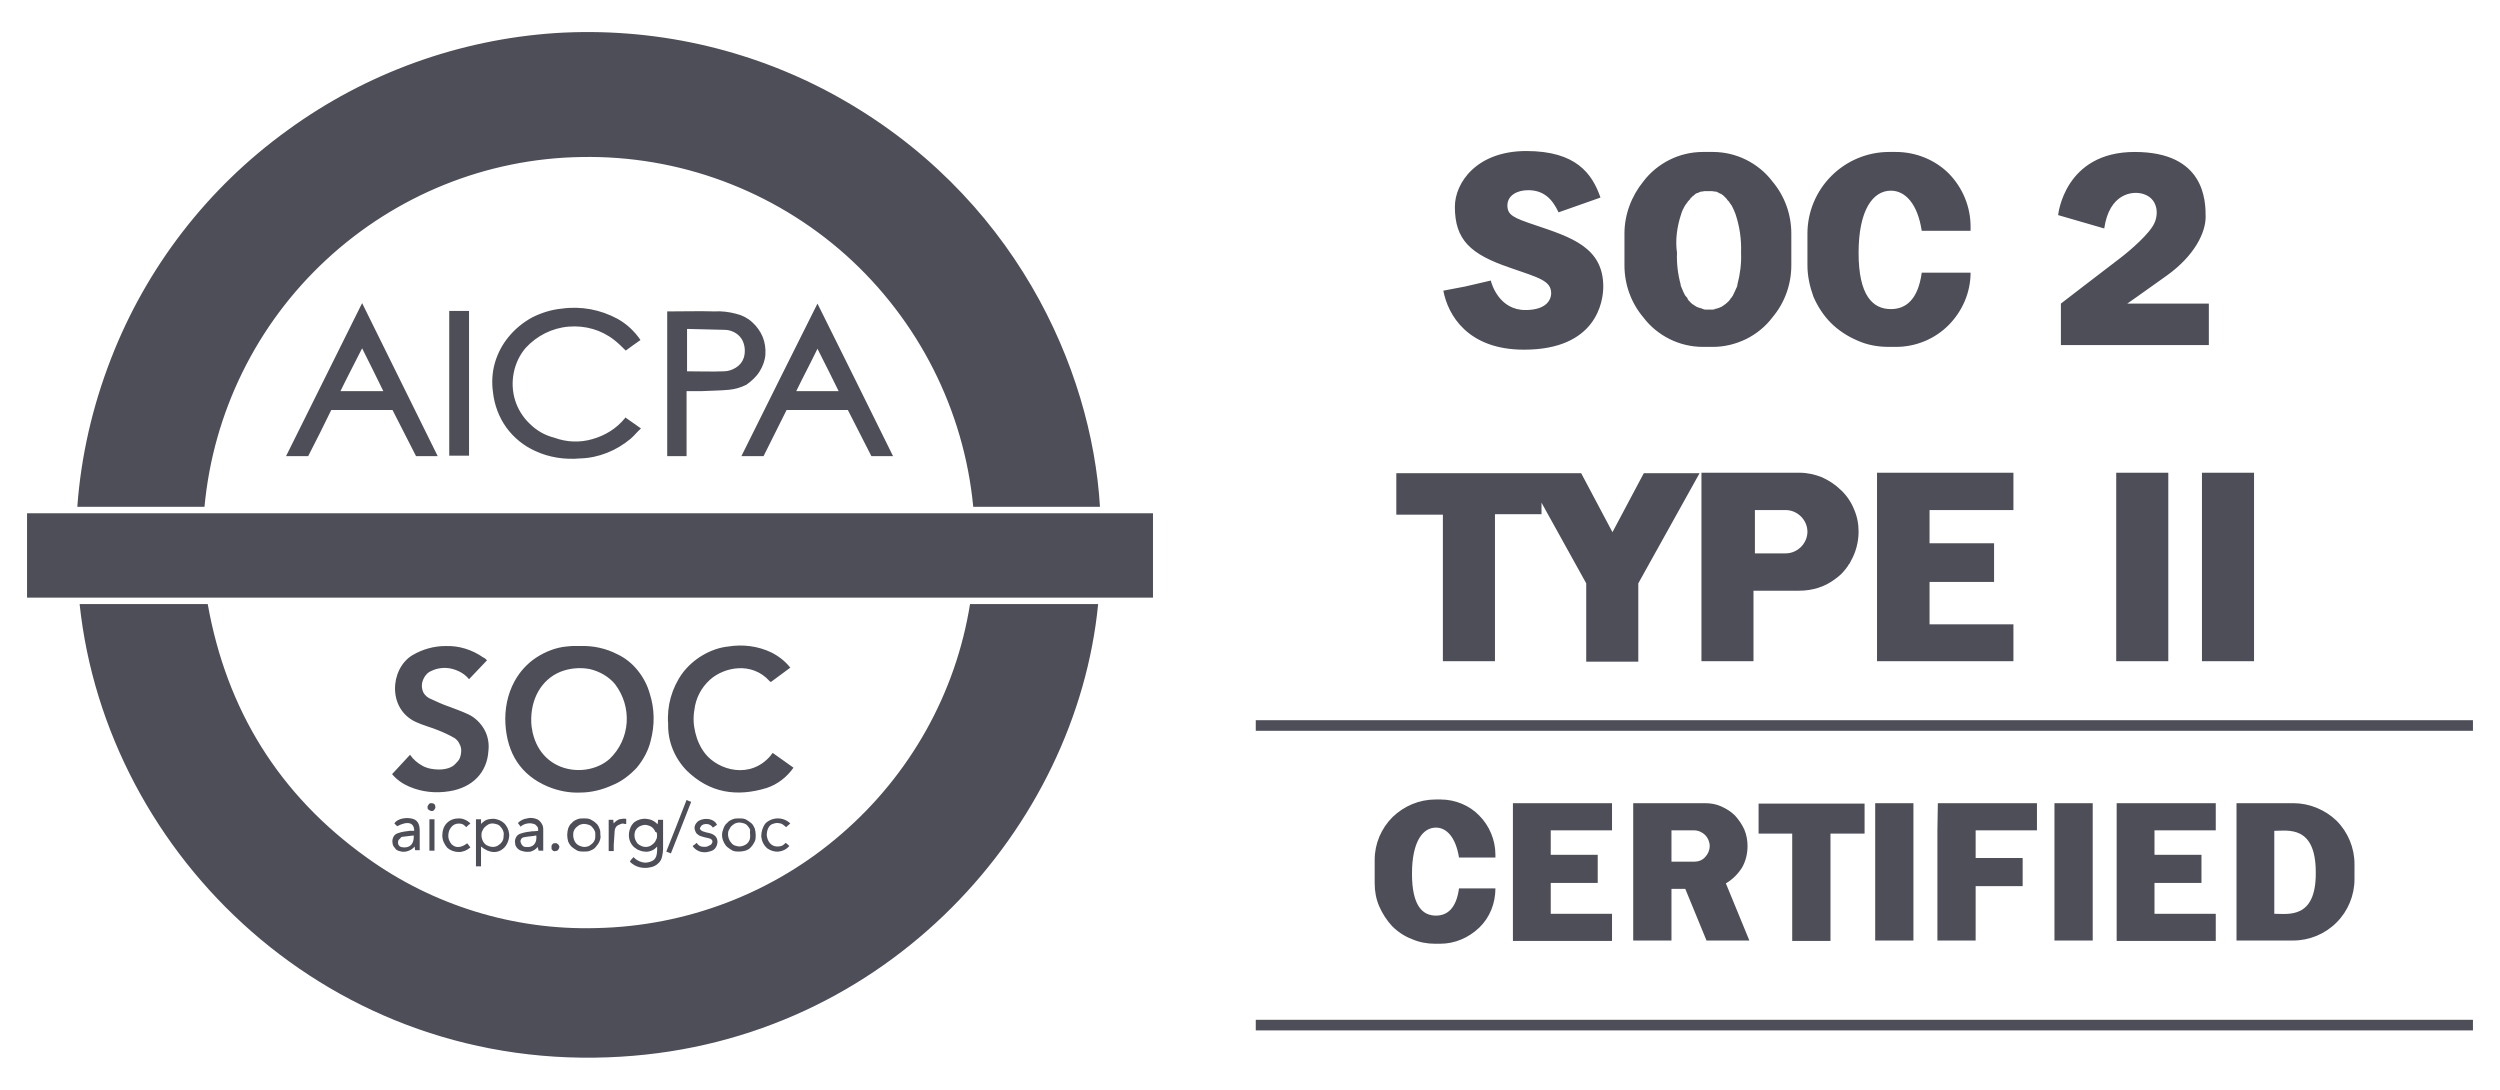
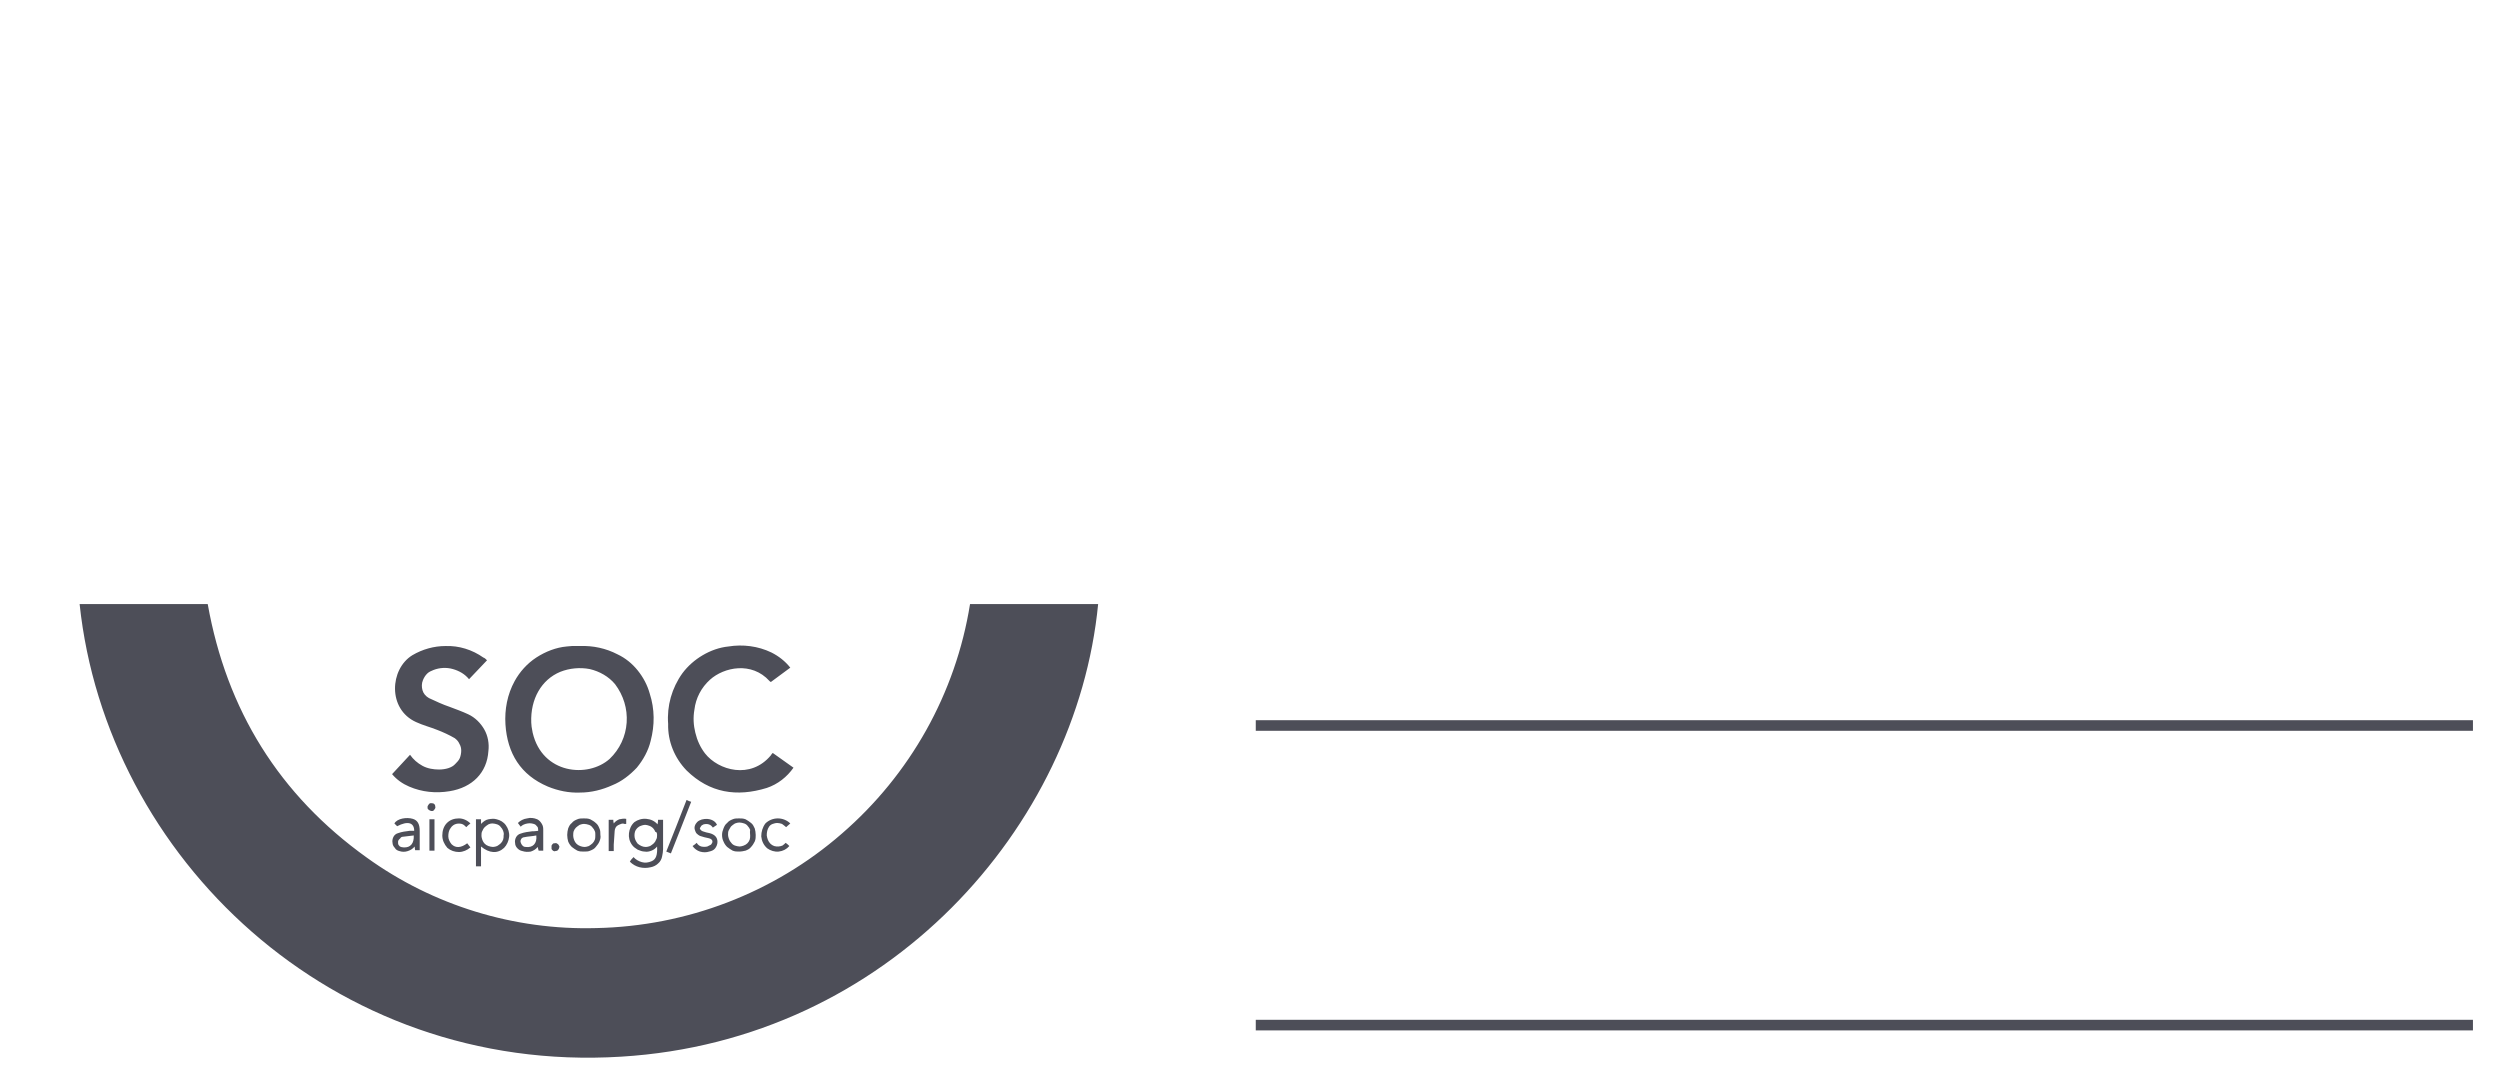
<svg xmlns="http://www.w3.org/2000/svg" width="78" height="34" viewBox="0 0 78 34" fill="none">
-   <path d="M26.023 2.958C23.362 1.505 20.357 0.844 17.337 1.031C14.318 1.232 11.413 2.282 8.969 4.065C6.481 5.862 4.569 8.336 3.461 11.197C2.886 12.678 2.527 14.231 2.412 15.813H6.38C6.654 12.865 8.005 10.119 10.177 8.106C12.348 6.093 15.181 4.942 18.143 4.899C21.177 4.842 24.125 5.934 26.396 7.962C28.654 9.989 30.078 12.793 30.365 15.813H34.319C34.061 11.485 31.631 6.035 26.023 2.958ZM19.494 13.052C19.235 13.368 18.89 13.584 18.488 13.699C18.099 13.814 17.683 13.8 17.294 13.656C17.007 13.584 16.748 13.44 16.532 13.225C16.317 13.023 16.158 12.765 16.072 12.491C15.986 12.218 15.971 11.916 16.029 11.629C16.086 11.341 16.216 11.068 16.403 10.852C16.748 10.478 17.222 10.234 17.74 10.191C18.258 10.148 18.761 10.291 19.164 10.608C19.293 10.708 19.408 10.823 19.523 10.938C19.667 10.838 19.811 10.723 19.983 10.608C19.796 10.334 19.552 10.104 19.264 9.946C18.732 9.659 18.128 9.544 17.524 9.63C17.208 9.659 16.892 9.759 16.604 9.903C16.317 10.061 16.072 10.262 15.871 10.507C15.669 10.751 15.526 11.025 15.439 11.327C15.353 11.629 15.339 11.945 15.382 12.247C15.425 12.635 15.569 13.023 15.799 13.34C16.029 13.656 16.345 13.915 16.705 14.073C17.136 14.274 17.625 14.346 18.099 14.303C18.675 14.289 19.235 14.059 19.681 13.685C19.796 13.584 19.883 13.469 19.998 13.368L19.509 13.023C19.509 13.023 19.509 13.038 19.494 13.052ZM23.132 14.231H23.823L24.541 12.793H26.454L27.187 14.231H27.863C27.072 12.635 26.296 11.053 25.505 9.472C24.714 11.053 23.923 12.635 23.132 14.231ZM24.843 12.204C25.059 11.758 25.289 11.327 25.505 10.881C25.735 11.327 25.951 11.772 26.166 12.204H24.843ZM8.925 14.231H9.616C9.86 13.757 10.105 13.268 10.335 12.793H12.247C12.492 13.268 12.736 13.757 12.98 14.231H13.656L11.298 9.457C10.507 11.053 9.716 12.635 8.925 14.231ZM10.622 12.204C10.838 11.758 11.068 11.327 11.298 10.867C11.528 11.327 11.744 11.758 11.96 12.204H10.622ZM23.693 11.6C23.794 11.442 23.866 11.255 23.88 11.068C23.894 10.881 23.866 10.68 23.794 10.507C23.722 10.334 23.607 10.176 23.463 10.047C23.319 9.917 23.147 9.831 22.96 9.788C22.744 9.731 22.514 9.702 22.284 9.716C21.824 9.702 21.364 9.716 20.889 9.716C20.86 9.716 20.832 9.716 20.817 9.716V14.231H21.421V12.204C21.579 12.204 21.723 12.204 21.867 12.204C22.154 12.189 22.456 12.189 22.744 12.161C22.931 12.146 23.118 12.089 23.291 12.002C23.449 11.887 23.593 11.758 23.693 11.6ZM23.204 11.168C23.161 11.298 23.075 11.399 22.96 11.47C22.845 11.542 22.715 11.585 22.586 11.585C22.212 11.6 21.824 11.585 21.436 11.585V10.262C21.838 10.277 22.226 10.277 22.615 10.291C22.715 10.291 22.816 10.32 22.902 10.363C22.988 10.406 23.075 10.478 23.132 10.565C23.19 10.651 23.219 10.751 23.233 10.852C23.247 10.967 23.233 11.082 23.204 11.168ZM14.016 14.217H14.634V9.702H14.016V14.217ZM54.853 26.008H55.917V29.358H57.111V26.008H58.175V25.073H54.868V26.008H54.853ZM58.506 29.344H59.699V25.059H58.506V29.344ZM64.099 29.344H65.293V25.059H64.099V29.344ZM60.447 25.907V29.344H61.64V27.647H63.107V26.77H61.64V25.907H63.553V25.059H60.461L60.447 25.907ZM66.04 29.358H69.132V28.51H67.22V27.547H68.686V26.669H67.22V25.907H69.132V25.059H66.04V29.358ZM47.203 29.358H50.295V28.51H48.383V27.547H49.849V26.669H48.383V25.907H50.295V25.059H47.203V29.358ZM71.548 25.059H69.779V29.344H71.548C72.051 29.344 72.54 29.143 72.899 28.783C73.259 28.424 73.46 27.935 73.46 27.431V26.957C73.46 26.454 73.259 25.965 72.899 25.605C72.54 25.26 72.051 25.059 71.548 25.059ZM70.958 28.51V25.922C71.375 25.922 72.252 25.735 72.252 27.216C72.267 28.683 71.39 28.51 70.958 28.51ZM54.523 26.396C54.523 26.224 54.494 26.051 54.422 25.879C54.35 25.72 54.249 25.577 54.134 25.447C54.005 25.318 53.861 25.232 53.703 25.16C53.545 25.088 53.372 25.059 53.185 25.059H50.956V29.344H52.15V27.733H52.581L53.243 29.344H54.58L53.847 27.561C54.048 27.446 54.221 27.273 54.35 27.072C54.465 26.871 54.523 26.641 54.523 26.396ZM52.855 26.885H52.15V25.907H52.855C52.984 25.907 53.113 25.965 53.2 26.051C53.286 26.137 53.343 26.267 53.343 26.396C53.343 26.526 53.286 26.655 53.2 26.741C53.113 26.842 52.984 26.885 52.855 26.885ZM45.018 20.63H46.643V16.043H48.095V15.684L49.49 18.2V20.645H51.115V18.2L53.027 14.763H51.287L50.309 16.604L49.332 14.763H43.565V16.057H45.018V20.63ZM62.819 15.914V14.749H58.563V20.63H62.819V19.48H60.202V18.157H62.215V16.949H60.202V15.914H62.819ZM44.946 24.944H44.788C44.284 24.944 43.81 25.145 43.45 25.49C43.091 25.85 42.89 26.324 42.89 26.828V27.561C42.89 27.805 42.933 28.05 43.033 28.28C43.134 28.51 43.264 28.711 43.436 28.898C43.609 29.071 43.824 29.215 44.054 29.301C44.284 29.401 44.529 29.445 44.773 29.445H44.931C45.392 29.445 45.823 29.258 46.154 28.941C46.484 28.625 46.657 28.179 46.657 27.719H45.521C45.435 28.352 45.147 28.567 44.802 28.567C44.385 28.567 44.054 28.265 44.054 27.259C44.054 26.267 44.385 25.821 44.802 25.821C45.133 25.821 45.42 26.123 45.521 26.756H46.657V26.669C46.657 26.209 46.47 25.764 46.154 25.447C45.852 25.131 45.406 24.944 44.946 24.944ZM58.937 10.823H59.153C59.771 10.823 60.361 10.579 60.792 10.148C61.223 9.716 61.482 9.127 61.482 8.508H59.958C59.843 9.357 59.455 9.644 58.995 9.644C58.434 9.644 57.988 9.227 57.988 7.89C57.988 6.553 58.434 5.949 58.995 5.949C59.44 5.949 59.828 6.351 59.958 7.2H61.482V7.07C61.482 6.452 61.238 5.862 60.806 5.417C60.375 4.985 59.771 4.741 59.153 4.741H58.937C58.261 4.741 57.614 5.014 57.14 5.489C56.665 5.963 56.392 6.61 56.392 7.286V8.278C56.392 8.609 56.464 8.94 56.579 9.256C56.708 9.558 56.895 9.846 57.125 10.076C57.355 10.306 57.643 10.493 57.945 10.622C58.261 10.766 58.592 10.823 58.937 10.823ZM57.269 18.056C57.327 18.013 57.384 17.97 57.427 17.927C57.442 17.912 57.456 17.912 57.456 17.898C57.499 17.855 57.528 17.826 57.557 17.783C57.571 17.769 57.6 17.74 57.614 17.711C57.643 17.682 57.657 17.654 57.672 17.625C57.7 17.596 57.729 17.553 57.743 17.51C57.902 17.237 57.988 16.906 57.988 16.59C57.988 16.345 57.945 16.115 57.844 15.885C57.758 15.669 57.614 15.454 57.442 15.295C57.269 15.123 57.068 14.993 56.852 14.893C56.636 14.806 56.392 14.749 56.147 14.749H53.085V20.63H54.709V18.43H56.133C56.564 18.43 56.953 18.301 57.269 18.056ZM54.753 15.914H55.716C55.889 15.914 56.061 15.986 56.191 16.115C56.32 16.244 56.392 16.417 56.392 16.59C56.392 16.762 56.32 16.935 56.191 17.064C56.061 17.193 55.889 17.265 55.716 17.265H54.753V15.914ZM67.651 14.749H66.026V20.63H67.651V14.749ZM68.701 20.63H70.326V14.749H68.701V20.63ZM53.128 10.823H53.444C53.804 10.823 54.149 10.737 54.479 10.579C54.796 10.421 55.083 10.191 55.299 9.903C55.687 9.443 55.889 8.868 55.889 8.278V7.286C55.889 6.696 55.687 6.121 55.299 5.661C55.083 5.374 54.796 5.143 54.479 4.985C54.163 4.827 53.804 4.741 53.444 4.741H53.128C52.768 4.741 52.409 4.827 52.092 4.985C51.776 5.143 51.489 5.374 51.273 5.661C50.899 6.121 50.683 6.696 50.683 7.286V8.278C50.683 8.868 50.885 9.443 51.273 9.903C51.489 10.191 51.776 10.421 52.092 10.579C52.409 10.737 52.768 10.823 53.128 10.823ZM52.452 6.682C52.481 6.581 52.524 6.495 52.567 6.423C52.581 6.409 52.581 6.394 52.596 6.38C52.61 6.366 52.624 6.337 52.639 6.323C52.653 6.308 52.653 6.294 52.668 6.279C52.682 6.265 52.696 6.251 52.711 6.236C52.725 6.222 52.739 6.208 52.739 6.193C52.754 6.179 52.768 6.164 52.783 6.15C52.797 6.136 52.797 6.136 52.811 6.121C52.84 6.107 52.869 6.078 52.883 6.064L52.898 6.049C52.926 6.035 52.941 6.021 52.97 6.021C52.984 6.021 52.984 6.006 52.998 6.006C53.027 5.992 53.041 5.992 53.07 5.977C53.085 5.977 53.085 5.977 53.099 5.977C53.128 5.977 53.157 5.963 53.185 5.963H53.2C53.228 5.963 53.257 5.963 53.3 5.963C53.329 5.963 53.372 5.963 53.401 5.963H53.415C53.444 5.963 53.473 5.977 53.502 5.977C53.502 5.977 53.516 5.977 53.53 5.977C53.559 5.977 53.574 5.992 53.602 6.006C53.617 6.006 53.617 6.006 53.631 6.021C53.66 6.035 53.674 6.049 53.703 6.049L53.717 6.064C53.746 6.078 53.775 6.107 53.789 6.121C53.804 6.136 53.804 6.136 53.818 6.15C53.832 6.164 53.847 6.179 53.861 6.193C53.876 6.208 53.89 6.222 53.89 6.236C53.904 6.251 53.919 6.265 53.933 6.279C53.947 6.294 53.962 6.308 53.962 6.323C53.976 6.337 53.99 6.366 54.005 6.38C54.019 6.394 54.019 6.409 54.034 6.423C54.077 6.51 54.12 6.596 54.149 6.682C54.278 7.07 54.336 7.473 54.321 7.89C54.336 8.221 54.292 8.551 54.206 8.882C54.206 8.896 54.206 8.896 54.206 8.911C54.192 8.954 54.177 8.983 54.163 9.012C54.134 9.083 54.091 9.17 54.062 9.227C54.062 9.227 54.062 9.242 54.048 9.242C54.034 9.27 54.019 9.299 53.99 9.313C53.99 9.313 53.99 9.313 53.99 9.328C53.976 9.357 53.947 9.371 53.933 9.4C53.876 9.457 53.804 9.515 53.732 9.558C53.717 9.572 53.703 9.572 53.674 9.587C53.66 9.587 53.645 9.601 53.645 9.601C53.631 9.601 53.617 9.615 53.602 9.615C53.588 9.615 53.574 9.63 53.545 9.63C53.53 9.63 53.516 9.63 53.516 9.644C53.487 9.644 53.473 9.659 53.444 9.659H53.43C53.401 9.659 53.372 9.659 53.329 9.659C53.3 9.659 53.257 9.659 53.228 9.659H53.214C53.185 9.659 53.171 9.659 53.142 9.644C53.128 9.644 53.113 9.644 53.113 9.63C53.099 9.63 53.085 9.615 53.056 9.615C53.041 9.615 53.027 9.601 53.013 9.601C52.998 9.601 52.984 9.587 52.97 9.587C52.955 9.587 52.941 9.572 52.912 9.558C52.84 9.515 52.768 9.472 52.711 9.4C52.696 9.385 52.668 9.357 52.653 9.328C52.653 9.328 52.653 9.328 52.653 9.313C52.639 9.285 52.624 9.27 52.596 9.242C52.596 9.242 52.596 9.227 52.581 9.227C52.538 9.155 52.509 9.083 52.481 9.012C52.466 8.983 52.452 8.94 52.438 8.911C52.438 8.911 52.438 8.896 52.438 8.882C52.351 8.566 52.308 8.221 52.322 7.89C52.265 7.487 52.322 7.07 52.452 6.682ZM47.592 9.673C46.786 9.673 46.542 8.882 46.513 8.753L45.708 8.94L45.032 9.069C45.176 9.831 45.794 10.91 47.548 10.91C49.806 10.91 50.022 9.414 50.022 8.94C50.022 7.717 49.015 7.401 47.908 7.027C47.218 6.797 47.031 6.711 47.031 6.409C47.031 6.107 47.319 5.934 47.678 5.934C48.153 5.934 48.426 6.193 48.627 6.625L49.935 6.164C49.677 5.417 49.173 4.712 47.62 4.712C46.068 4.712 45.392 5.704 45.392 6.452C45.392 7.487 45.88 7.933 47.103 8.35C48.009 8.666 48.397 8.753 48.397 9.155C48.383 9.457 48.124 9.673 47.592 9.673ZM66.86 6.049C67.306 6.179 67.363 6.639 67.22 6.955C67.076 7.286 66.457 7.818 66.156 8.048C65.681 8.408 64.3 9.472 64.3 9.472V10.766H68.916V9.472H66.371C66.371 9.472 66.745 9.213 67.608 8.595C68.471 7.976 68.816 7.257 68.816 6.768C68.816 6.279 68.801 4.741 66.601 4.741C64.401 4.741 64.214 6.711 64.214 6.711L65.652 7.128C65.81 6.035 66.529 5.949 66.86 6.049Z" fill="#4D4E58" />
  <path d="M18.603 28.956C16.043 29.028 13.512 28.251 11.442 26.756C8.71 24.8 7.071 22.154 6.481 18.847H2.484C3.318 26.727 10.349 33.528 19.379 32.968C27.705 32.464 33.586 25.792 34.262 18.847H30.265C29.819 21.637 28.395 24.167 26.267 26.008C24.139 27.863 21.421 28.898 18.603 28.956ZM17.093 24.541C17.409 24.671 17.754 24.743 18.099 24.728C18.445 24.728 18.79 24.642 19.106 24.498C19.394 24.383 19.652 24.182 19.868 23.952C20.07 23.707 20.228 23.42 20.3 23.118C20.429 22.629 20.429 22.125 20.271 21.637C20.199 21.378 20.07 21.133 19.897 20.918C19.724 20.702 19.509 20.529 19.264 20.414C18.905 20.227 18.502 20.141 18.099 20.156C18.013 20.156 17.927 20.156 17.841 20.156C17.783 20.156 17.74 20.17 17.683 20.17C17.352 20.199 17.021 20.328 16.733 20.515C16.446 20.702 16.216 20.961 16.058 21.248C15.828 21.665 15.741 22.14 15.77 22.6C15.828 23.506 16.245 24.182 17.093 24.541ZM17.481 20.961C17.769 20.846 18.099 20.817 18.401 20.875C18.703 20.946 18.991 21.105 19.192 21.349C19.451 21.694 19.581 22.111 19.552 22.543C19.523 22.974 19.336 23.377 19.02 23.678C18.344 24.282 16.92 24.153 16.619 22.859C16.59 22.73 16.575 22.6 16.575 22.543C16.547 21.809 16.892 21.205 17.481 20.961ZM13.699 24.009C13.527 24.009 13.34 23.98 13.182 23.894C13.024 23.808 12.894 23.693 12.793 23.549C12.607 23.75 12.42 23.952 12.233 24.153C12.377 24.326 12.563 24.455 12.765 24.541C13.167 24.714 13.599 24.757 14.03 24.685C14.735 24.57 15.195 24.11 15.238 23.434C15.267 23.204 15.224 22.959 15.109 22.758C14.994 22.557 14.821 22.384 14.605 22.284C14.418 22.197 14.217 22.125 14.03 22.054C13.815 21.982 13.599 21.881 13.383 21.78C13.282 21.723 13.21 21.637 13.182 21.536C13.153 21.435 13.153 21.32 13.196 21.22C13.225 21.148 13.268 21.076 13.326 21.018C13.383 20.961 13.455 20.932 13.527 20.903C13.714 20.831 13.93 20.817 14.131 20.875C14.332 20.932 14.505 21.033 14.634 21.191C14.821 20.99 15.008 20.803 15.195 20.601C15.152 20.558 15.123 20.529 15.08 20.515C14.735 20.271 14.318 20.141 13.901 20.156C13.541 20.156 13.182 20.256 12.865 20.443C12.161 20.875 12.089 22.125 12.98 22.528C13.196 22.629 13.426 22.686 13.642 22.773C13.829 22.845 14.016 22.931 14.188 23.031C14.246 23.075 14.303 23.132 14.332 23.204C14.375 23.276 14.39 23.348 14.39 23.42C14.39 23.492 14.375 23.578 14.347 23.65C14.318 23.722 14.26 23.779 14.203 23.837C14.102 23.952 13.901 24.009 13.699 24.009ZM21.421 24.038C22.14 24.743 22.988 24.872 23.923 24.584C24.268 24.469 24.556 24.239 24.757 23.952L24.11 23.492C24.081 23.52 24.067 23.535 24.053 23.564C23.42 24.326 22.413 24.038 21.996 23.506C21.853 23.319 21.752 23.103 21.694 22.859C21.637 22.629 21.622 22.384 21.666 22.14C21.709 21.78 21.881 21.45 22.154 21.205C22.586 20.817 23.449 20.63 24.009 21.248C24.024 21.263 24.038 21.277 24.053 21.277L24.657 20.831C24.498 20.63 24.297 20.472 24.067 20.357C23.65 20.156 23.175 20.098 22.73 20.17C22.442 20.199 22.169 20.299 21.924 20.443C21.68 20.587 21.464 20.774 21.292 21.004C20.961 21.464 20.803 22.025 20.846 22.586C20.832 23.132 21.047 23.65 21.421 24.038ZM19.796 25.648C19.696 25.735 19.638 25.864 19.624 25.994C19.609 26.123 19.638 26.252 19.724 26.367C19.767 26.425 19.825 26.468 19.897 26.511C19.969 26.54 20.041 26.569 20.113 26.569C20.184 26.583 20.256 26.569 20.328 26.54C20.4 26.511 20.458 26.468 20.501 26.411C20.515 26.669 20.472 26.813 20.328 26.871C20.228 26.914 20.127 26.928 20.026 26.899C19.926 26.871 19.825 26.813 19.767 26.741C19.724 26.785 19.681 26.828 19.652 26.885C19.739 26.971 19.839 27.029 19.954 27.058C20.07 27.086 20.184 27.086 20.3 27.058C20.386 27.043 20.472 27 20.53 26.943C20.602 26.885 20.645 26.799 20.659 26.713C20.673 26.641 20.688 26.569 20.688 26.497C20.688 26.209 20.688 25.936 20.688 25.648C20.688 25.62 20.688 25.591 20.688 25.577H20.53C20.53 25.62 20.53 25.663 20.515 25.72C20.429 25.62 20.314 25.562 20.17 25.548C20.026 25.534 19.897 25.577 19.796 25.648ZM20.501 26.051C20.501 26.094 20.501 26.152 20.472 26.195C20.458 26.238 20.429 26.281 20.4 26.31C20.372 26.339 20.328 26.367 20.285 26.396C20.242 26.411 20.199 26.425 20.141 26.425C20.055 26.425 19.969 26.382 19.897 26.324C19.839 26.252 19.796 26.166 19.796 26.08C19.796 26.037 19.796 25.994 19.811 25.951C19.825 25.907 19.854 25.864 19.883 25.835C19.911 25.807 19.954 25.778 19.998 25.764C20.041 25.749 20.084 25.735 20.127 25.735C20.17 25.735 20.213 25.749 20.256 25.764C20.3 25.778 20.343 25.807 20.372 25.835C20.4 25.864 20.429 25.907 20.443 25.951C20.486 25.951 20.501 25.994 20.501 26.051ZM15.008 25.562H14.85V27.029H15.008V26.411C15.267 26.626 15.526 26.641 15.727 26.454C15.813 26.367 15.871 26.238 15.885 26.109C15.899 25.979 15.856 25.85 15.784 25.749C15.713 25.648 15.612 25.591 15.497 25.562C15.411 25.534 15.324 25.548 15.238 25.562C15.152 25.577 15.08 25.634 15.008 25.706C15.008 25.648 15.008 25.605 15.008 25.562ZM15.367 25.692C15.411 25.692 15.468 25.706 15.511 25.72C15.554 25.735 15.598 25.764 15.626 25.807C15.655 25.835 15.684 25.879 15.698 25.922C15.713 25.965 15.727 26.008 15.713 26.066C15.713 26.109 15.713 26.152 15.698 26.195C15.684 26.238 15.655 26.281 15.626 26.31C15.598 26.339 15.554 26.367 15.511 26.396C15.468 26.411 15.425 26.425 15.382 26.425C15.339 26.425 15.281 26.411 15.238 26.396C15.195 26.382 15.152 26.353 15.123 26.324C15.094 26.296 15.066 26.252 15.051 26.209C15.037 26.166 15.022 26.123 15.022 26.066C15.022 26.022 15.022 25.965 15.051 25.922C15.066 25.879 15.094 25.835 15.123 25.807C15.152 25.778 15.195 25.749 15.238 25.72C15.267 25.706 15.31 25.692 15.367 25.692ZM17.697 26.051C17.697 26.123 17.711 26.195 17.726 26.252C17.754 26.324 17.798 26.382 17.841 26.425C17.898 26.468 17.956 26.511 18.013 26.54C18.085 26.569 18.143 26.569 18.215 26.569C18.287 26.569 18.358 26.569 18.416 26.54C18.488 26.511 18.545 26.483 18.588 26.425C18.632 26.367 18.675 26.324 18.703 26.252C18.732 26.18 18.747 26.123 18.732 26.051C18.732 25.979 18.732 25.907 18.703 25.85C18.675 25.778 18.646 25.72 18.588 25.677C18.545 25.634 18.473 25.591 18.416 25.562C18.344 25.534 18.287 25.534 18.215 25.534C18.143 25.534 18.071 25.534 18.013 25.562C17.941 25.591 17.884 25.62 17.841 25.677C17.783 25.72 17.754 25.778 17.726 25.85C17.711 25.907 17.697 25.979 17.697 26.051ZM18.574 26.051C18.574 26.094 18.574 26.152 18.56 26.195C18.545 26.238 18.517 26.281 18.488 26.31C18.459 26.339 18.416 26.367 18.373 26.396C18.33 26.411 18.287 26.425 18.229 26.425C18.186 26.425 18.143 26.411 18.099 26.396C18.056 26.382 18.013 26.353 17.985 26.324C17.956 26.296 17.927 26.252 17.913 26.209C17.898 26.166 17.884 26.123 17.884 26.08C17.884 26.037 17.884 25.979 17.898 25.936C17.913 25.893 17.941 25.85 17.97 25.821C17.999 25.792 18.042 25.764 18.085 25.735C18.128 25.72 18.171 25.706 18.229 25.706C18.272 25.706 18.33 25.72 18.373 25.735C18.416 25.749 18.459 25.778 18.488 25.821C18.517 25.85 18.545 25.893 18.56 25.936C18.574 25.965 18.574 26.008 18.574 26.051ZM22.528 26.051C22.528 26.123 22.543 26.195 22.572 26.252C22.6 26.324 22.643 26.382 22.687 26.425C22.744 26.468 22.802 26.511 22.859 26.54C22.931 26.569 22.988 26.569 23.06 26.569C23.132 26.569 23.204 26.554 23.262 26.54C23.334 26.511 23.391 26.483 23.434 26.425C23.477 26.382 23.521 26.31 23.549 26.252C23.578 26.18 23.578 26.123 23.578 26.051C23.578 25.979 23.564 25.907 23.549 25.85C23.521 25.792 23.492 25.72 23.434 25.677C23.377 25.634 23.319 25.591 23.262 25.562C23.19 25.534 23.132 25.534 23.06 25.534C22.988 25.534 22.917 25.534 22.859 25.562C22.787 25.591 22.73 25.62 22.687 25.677C22.629 25.72 22.6 25.778 22.572 25.85C22.543 25.922 22.528 25.979 22.528 26.051ZM23.405 26.066C23.405 26.109 23.405 26.152 23.391 26.195C23.377 26.238 23.348 26.281 23.319 26.31C23.291 26.339 23.247 26.367 23.204 26.382C23.161 26.396 23.118 26.411 23.075 26.411C23.032 26.411 22.974 26.396 22.931 26.382C22.888 26.367 22.845 26.339 22.816 26.296C22.787 26.267 22.759 26.224 22.744 26.18C22.73 26.137 22.715 26.094 22.715 26.037C22.715 25.994 22.715 25.936 22.744 25.893C22.773 25.85 22.787 25.807 22.816 25.778C22.845 25.749 22.888 25.72 22.931 25.692C22.974 25.677 23.017 25.663 23.075 25.663C23.118 25.663 23.175 25.677 23.219 25.692C23.262 25.706 23.305 25.735 23.334 25.778C23.362 25.807 23.391 25.85 23.405 25.893C23.391 25.965 23.405 26.008 23.405 26.066ZM12.463 26.554C12.549 26.583 12.635 26.583 12.722 26.554C12.808 26.526 12.88 26.483 12.937 26.411C12.937 26.468 12.952 26.497 12.952 26.526H13.095C13.095 26.324 13.095 26.123 13.095 25.922C13.095 25.706 13.024 25.591 12.88 25.548C12.693 25.49 12.391 25.534 12.305 25.692C12.333 25.72 12.362 25.749 12.391 25.778C12.722 25.605 12.923 25.663 12.923 25.922C12.88 25.922 12.822 25.922 12.779 25.922C12.664 25.936 12.535 25.951 12.42 25.994C12.362 26.008 12.305 26.051 12.276 26.109C12.247 26.166 12.233 26.238 12.247 26.296C12.247 26.353 12.276 26.411 12.319 26.454C12.348 26.511 12.405 26.54 12.463 26.554ZM12.549 26.109C12.664 26.094 12.793 26.08 12.909 26.066C12.923 26.31 12.808 26.454 12.592 26.439C12.549 26.439 12.506 26.425 12.477 26.411C12.448 26.382 12.42 26.353 12.42 26.31C12.42 26.296 12.42 26.267 12.42 26.252C12.42 26.238 12.434 26.209 12.448 26.195C12.463 26.18 12.477 26.166 12.492 26.152C12.506 26.123 12.535 26.109 12.549 26.109ZM16.604 25.936C16.489 25.951 16.36 25.965 16.245 26.008C16.187 26.022 16.13 26.066 16.101 26.123C16.072 26.18 16.058 26.238 16.072 26.31C16.072 26.367 16.101 26.425 16.144 26.468C16.187 26.511 16.23 26.54 16.302 26.554C16.388 26.583 16.475 26.583 16.561 26.569C16.647 26.54 16.719 26.497 16.777 26.425C16.791 26.468 16.791 26.511 16.805 26.54H16.949C16.949 26.324 16.949 26.123 16.949 25.907C16.949 25.835 16.949 25.778 16.906 25.706C16.863 25.634 16.82 25.591 16.762 25.562C16.662 25.519 16.547 25.505 16.446 25.534C16.331 25.548 16.23 25.605 16.158 25.677L16.245 25.792C16.302 25.735 16.374 25.706 16.46 25.692C16.547 25.677 16.619 25.692 16.69 25.72C16.719 25.735 16.748 25.778 16.777 25.807C16.791 25.85 16.791 25.879 16.791 25.922C16.69 25.936 16.647 25.936 16.604 25.936ZM16.403 26.425C16.36 26.425 16.331 26.411 16.302 26.382C16.273 26.353 16.259 26.324 16.245 26.281C16.23 26.238 16.245 26.209 16.259 26.18C16.273 26.152 16.317 26.123 16.345 26.123C16.475 26.094 16.604 26.094 16.733 26.066C16.762 26.324 16.619 26.454 16.403 26.425ZM22.068 26.411C22.011 26.425 21.939 26.425 21.881 26.411C21.824 26.396 21.766 26.353 21.738 26.296C21.694 26.339 21.651 26.367 21.608 26.396C21.666 26.483 21.752 26.54 21.838 26.569C21.939 26.598 22.04 26.598 22.126 26.569C22.198 26.554 22.27 26.526 22.313 26.468C22.356 26.411 22.385 26.339 22.385 26.267C22.385 26.123 22.298 26.037 22.14 25.994C22.068 25.979 21.996 25.965 21.924 25.936C21.881 25.922 21.824 25.864 21.838 25.835C21.853 25.807 21.867 25.792 21.881 25.764C21.896 25.749 21.924 25.735 21.953 25.72C22.011 25.706 22.068 25.706 22.111 25.72C22.169 25.735 22.212 25.778 22.241 25.821C22.284 25.792 22.327 25.764 22.37 25.735C22.27 25.505 21.896 25.505 21.752 25.648C21.723 25.677 21.694 25.72 21.68 25.764C21.666 25.807 21.666 25.85 21.68 25.893C21.694 25.936 21.709 25.979 21.738 26.008C21.766 26.037 21.809 26.066 21.838 26.08C21.924 26.109 22.025 26.137 22.111 26.152C22.183 26.166 22.241 26.209 22.226 26.281C22.212 26.31 22.198 26.339 22.183 26.353C22.126 26.382 22.097 26.396 22.068 26.411ZM24.527 25.807C24.57 25.764 24.613 25.735 24.657 25.692C24.556 25.591 24.412 25.534 24.268 25.534C24.125 25.534 23.981 25.591 23.88 25.692C23.794 25.807 23.751 25.951 23.751 26.094C23.765 26.238 23.823 26.367 23.938 26.468C24.038 26.54 24.168 26.583 24.297 26.569C24.427 26.554 24.541 26.497 24.628 26.396C24.599 26.367 24.556 26.324 24.513 26.296C24.484 26.324 24.455 26.353 24.412 26.382C24.369 26.396 24.326 26.411 24.283 26.411C24.239 26.411 24.196 26.411 24.153 26.396C24.11 26.382 24.067 26.353 24.038 26.324C23.966 26.252 23.938 26.166 23.923 26.066C23.923 25.965 23.938 25.879 23.995 25.792C24.024 25.749 24.067 25.72 24.11 25.706C24.153 25.692 24.196 25.677 24.254 25.677C24.297 25.677 24.355 25.692 24.398 25.706C24.455 25.749 24.498 25.778 24.527 25.807ZM14.232 25.706C14.289 25.692 14.347 25.692 14.404 25.706C14.461 25.72 14.505 25.764 14.548 25.807C14.591 25.764 14.634 25.72 14.677 25.692C14.577 25.591 14.447 25.534 14.318 25.534C14.174 25.534 14.044 25.577 13.944 25.677C13.843 25.778 13.8 25.922 13.8 26.066C13.8 26.209 13.858 26.339 13.958 26.454C14.059 26.54 14.188 26.583 14.318 26.583C14.447 26.583 14.577 26.526 14.677 26.439L14.577 26.31C14.39 26.454 14.217 26.468 14.088 26.339C14.03 26.267 13.987 26.18 13.987 26.094C13.987 26.008 14.001 25.907 14.059 25.835C14.102 25.764 14.174 25.72 14.232 25.706ZM21.565 25.016C21.508 25.001 21.479 24.987 21.421 24.958C21.206 25.505 21.004 26.037 20.788 26.569L20.932 26.626C21.148 26.094 21.349 25.562 21.565 25.016ZM19.178 25.922C19.178 25.893 19.192 25.85 19.207 25.821C19.221 25.792 19.25 25.764 19.279 25.749C19.307 25.735 19.336 25.72 19.379 25.706C19.408 25.692 19.451 25.692 19.48 25.706C19.494 25.706 19.523 25.706 19.538 25.706V25.548C19.466 25.534 19.394 25.548 19.322 25.562C19.25 25.591 19.192 25.634 19.149 25.692C19.135 25.634 19.135 25.605 19.135 25.577H18.991V26.554H19.149C19.149 26.483 19.149 26.411 19.149 26.353C19.164 26.209 19.164 26.066 19.178 25.922ZM13.398 26.54H13.556V25.562H13.398V26.54ZM17.208 26.425C17.208 26.439 17.208 26.454 17.208 26.483C17.208 26.497 17.222 26.511 17.237 26.526C17.251 26.54 17.265 26.554 17.28 26.554C17.294 26.554 17.309 26.569 17.323 26.554C17.395 26.554 17.438 26.511 17.453 26.425C17.453 26.411 17.453 26.396 17.438 26.382C17.438 26.367 17.424 26.353 17.409 26.339C17.395 26.324 17.381 26.324 17.366 26.31C17.352 26.31 17.337 26.296 17.323 26.31C17.309 26.31 17.294 26.31 17.28 26.31C17.265 26.31 17.251 26.324 17.237 26.339C17.222 26.353 17.222 26.367 17.208 26.382C17.208 26.396 17.208 26.411 17.208 26.425ZM13.584 25.188C13.584 25.102 13.541 25.059 13.469 25.059C13.455 25.059 13.441 25.059 13.426 25.059C13.412 25.059 13.398 25.073 13.383 25.088C13.369 25.102 13.369 25.116 13.354 25.131C13.34 25.145 13.34 25.16 13.34 25.174C13.34 25.188 13.34 25.203 13.34 25.217C13.34 25.232 13.354 25.246 13.369 25.26C13.383 25.275 13.398 25.275 13.412 25.289C13.426 25.289 13.441 25.303 13.455 25.303C13.469 25.303 13.484 25.303 13.498 25.303C13.512 25.303 13.527 25.289 13.541 25.275C13.556 25.26 13.556 25.246 13.57 25.232C13.584 25.217 13.584 25.203 13.584 25.188ZM39.18 22.471V22.801H77.156V22.471H39.18ZM39.18 32.148H77.156V31.817H39.18V32.148Z" fill="#4D4E58" />
-   <path d="M35.973 18.646V16.014H0.844V18.646H35.973Z" fill="#4D4E58" />
</svg>